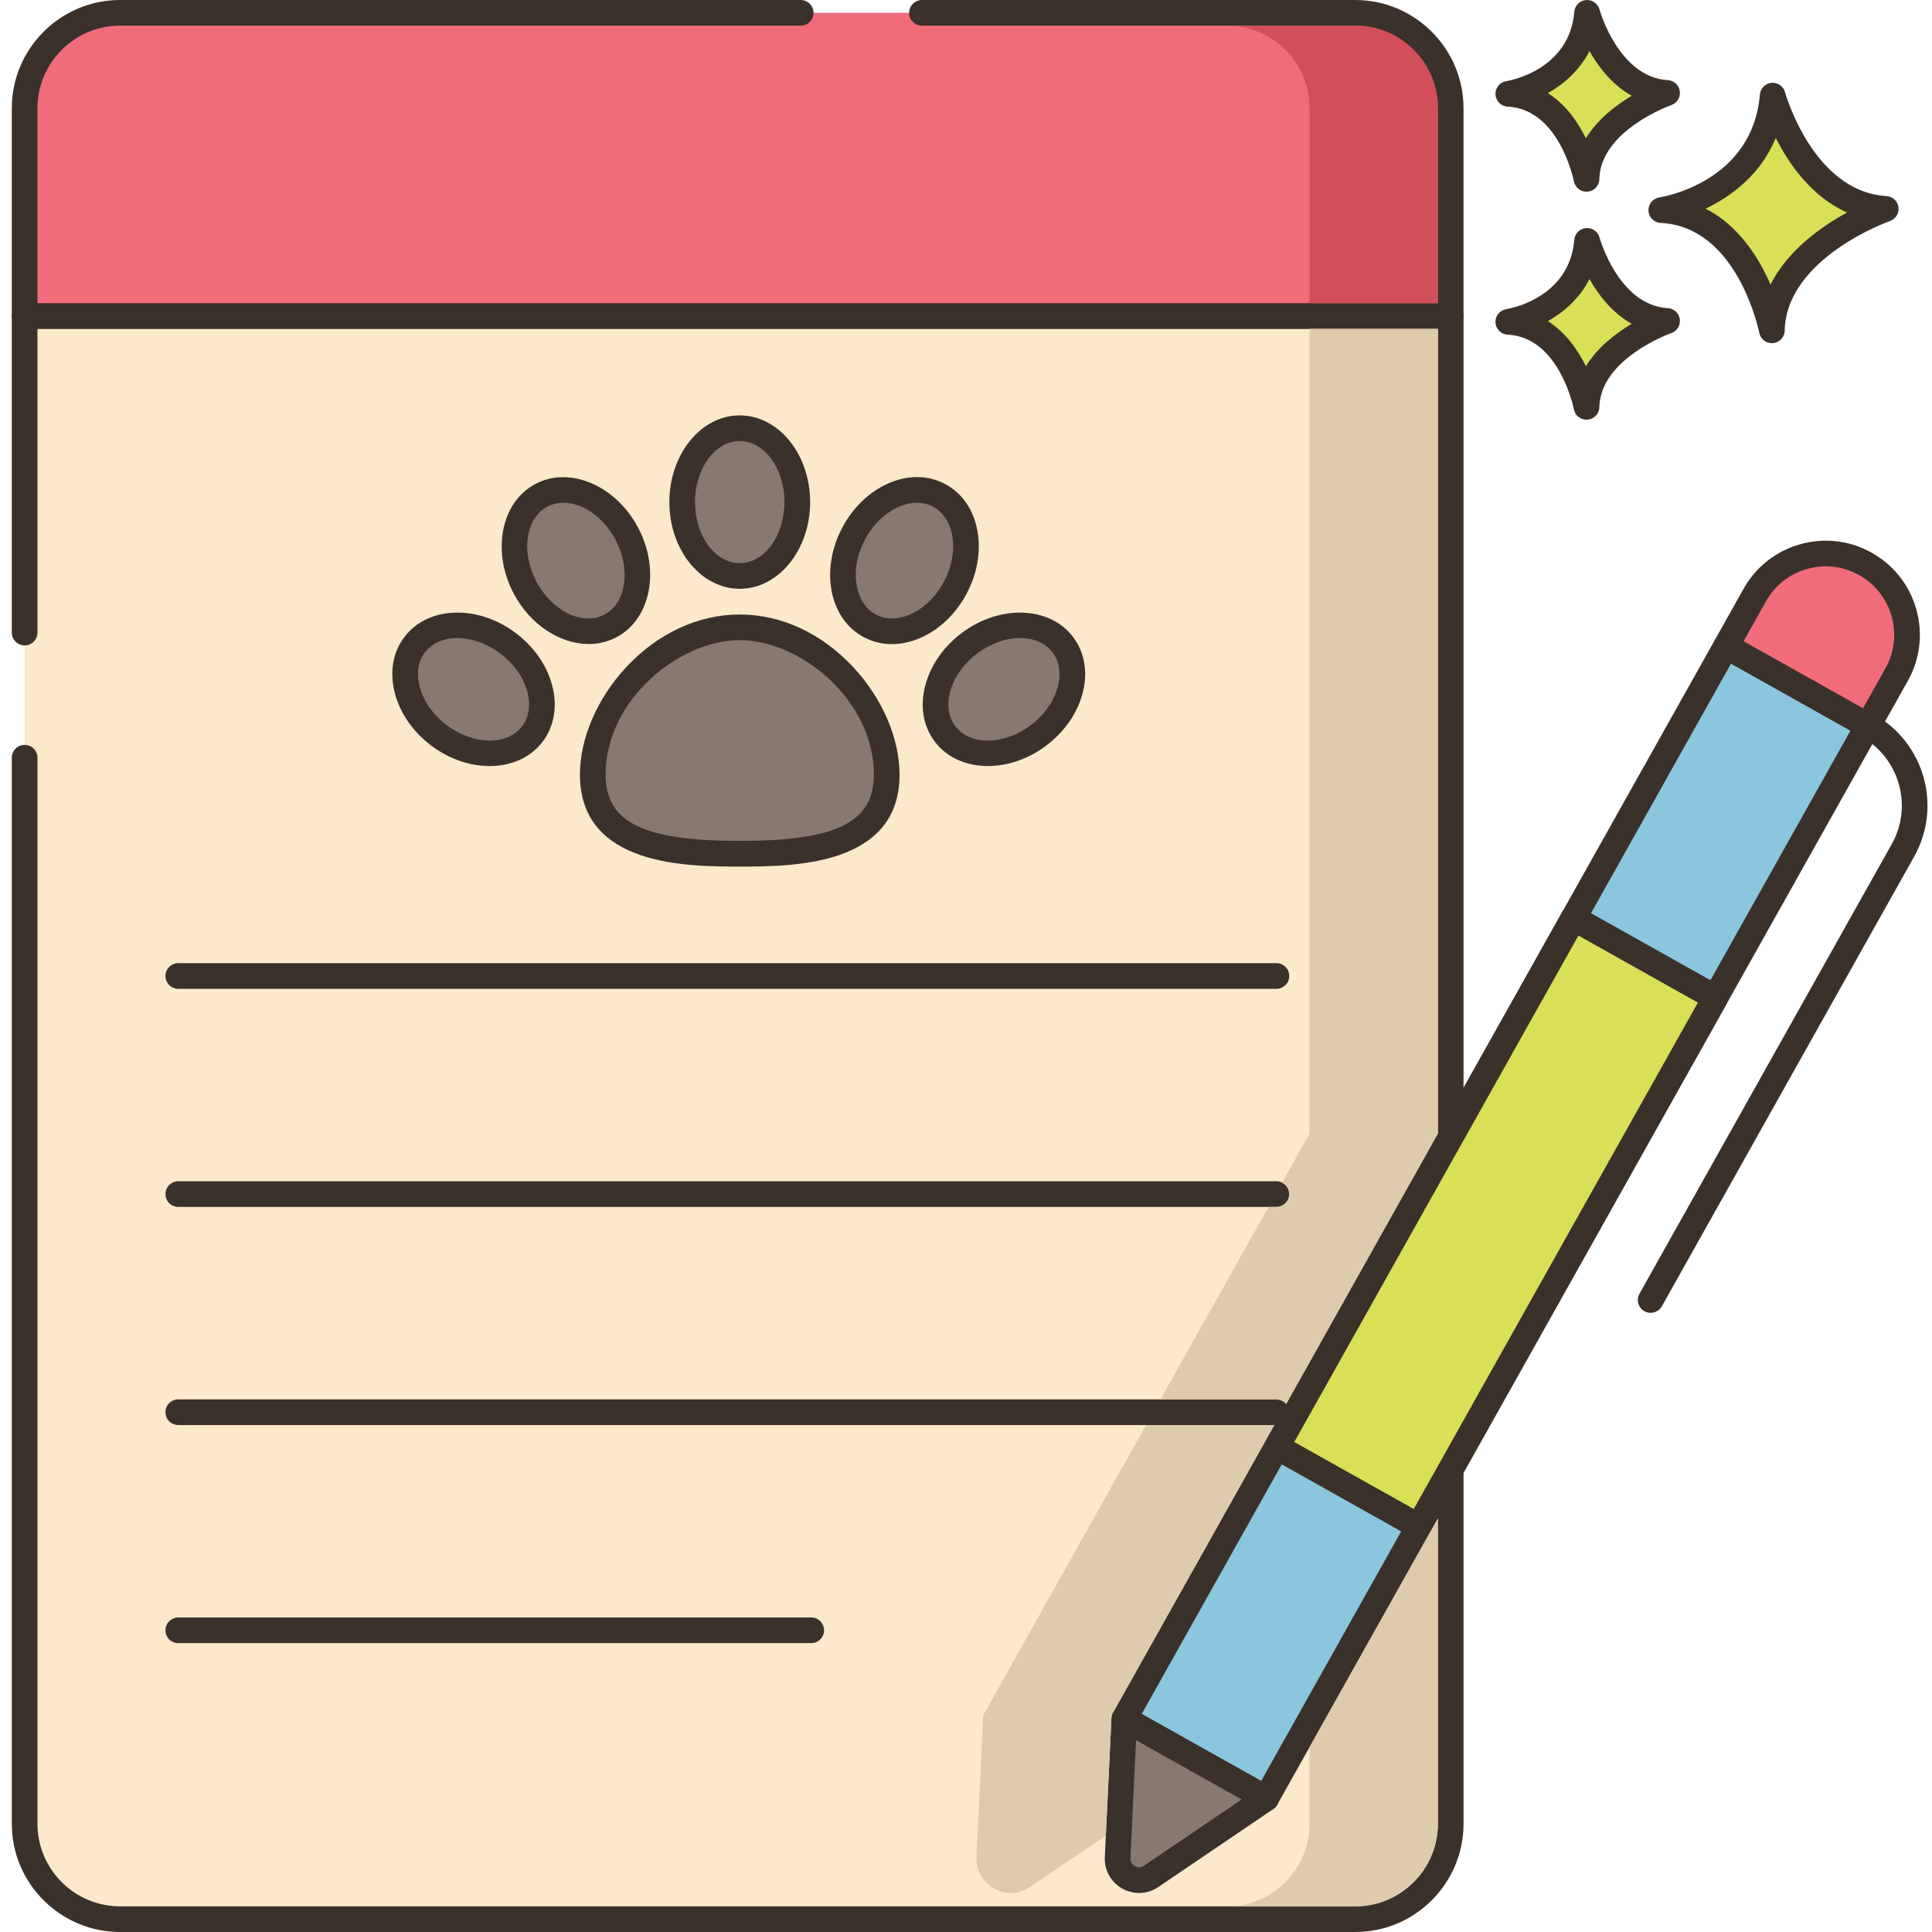
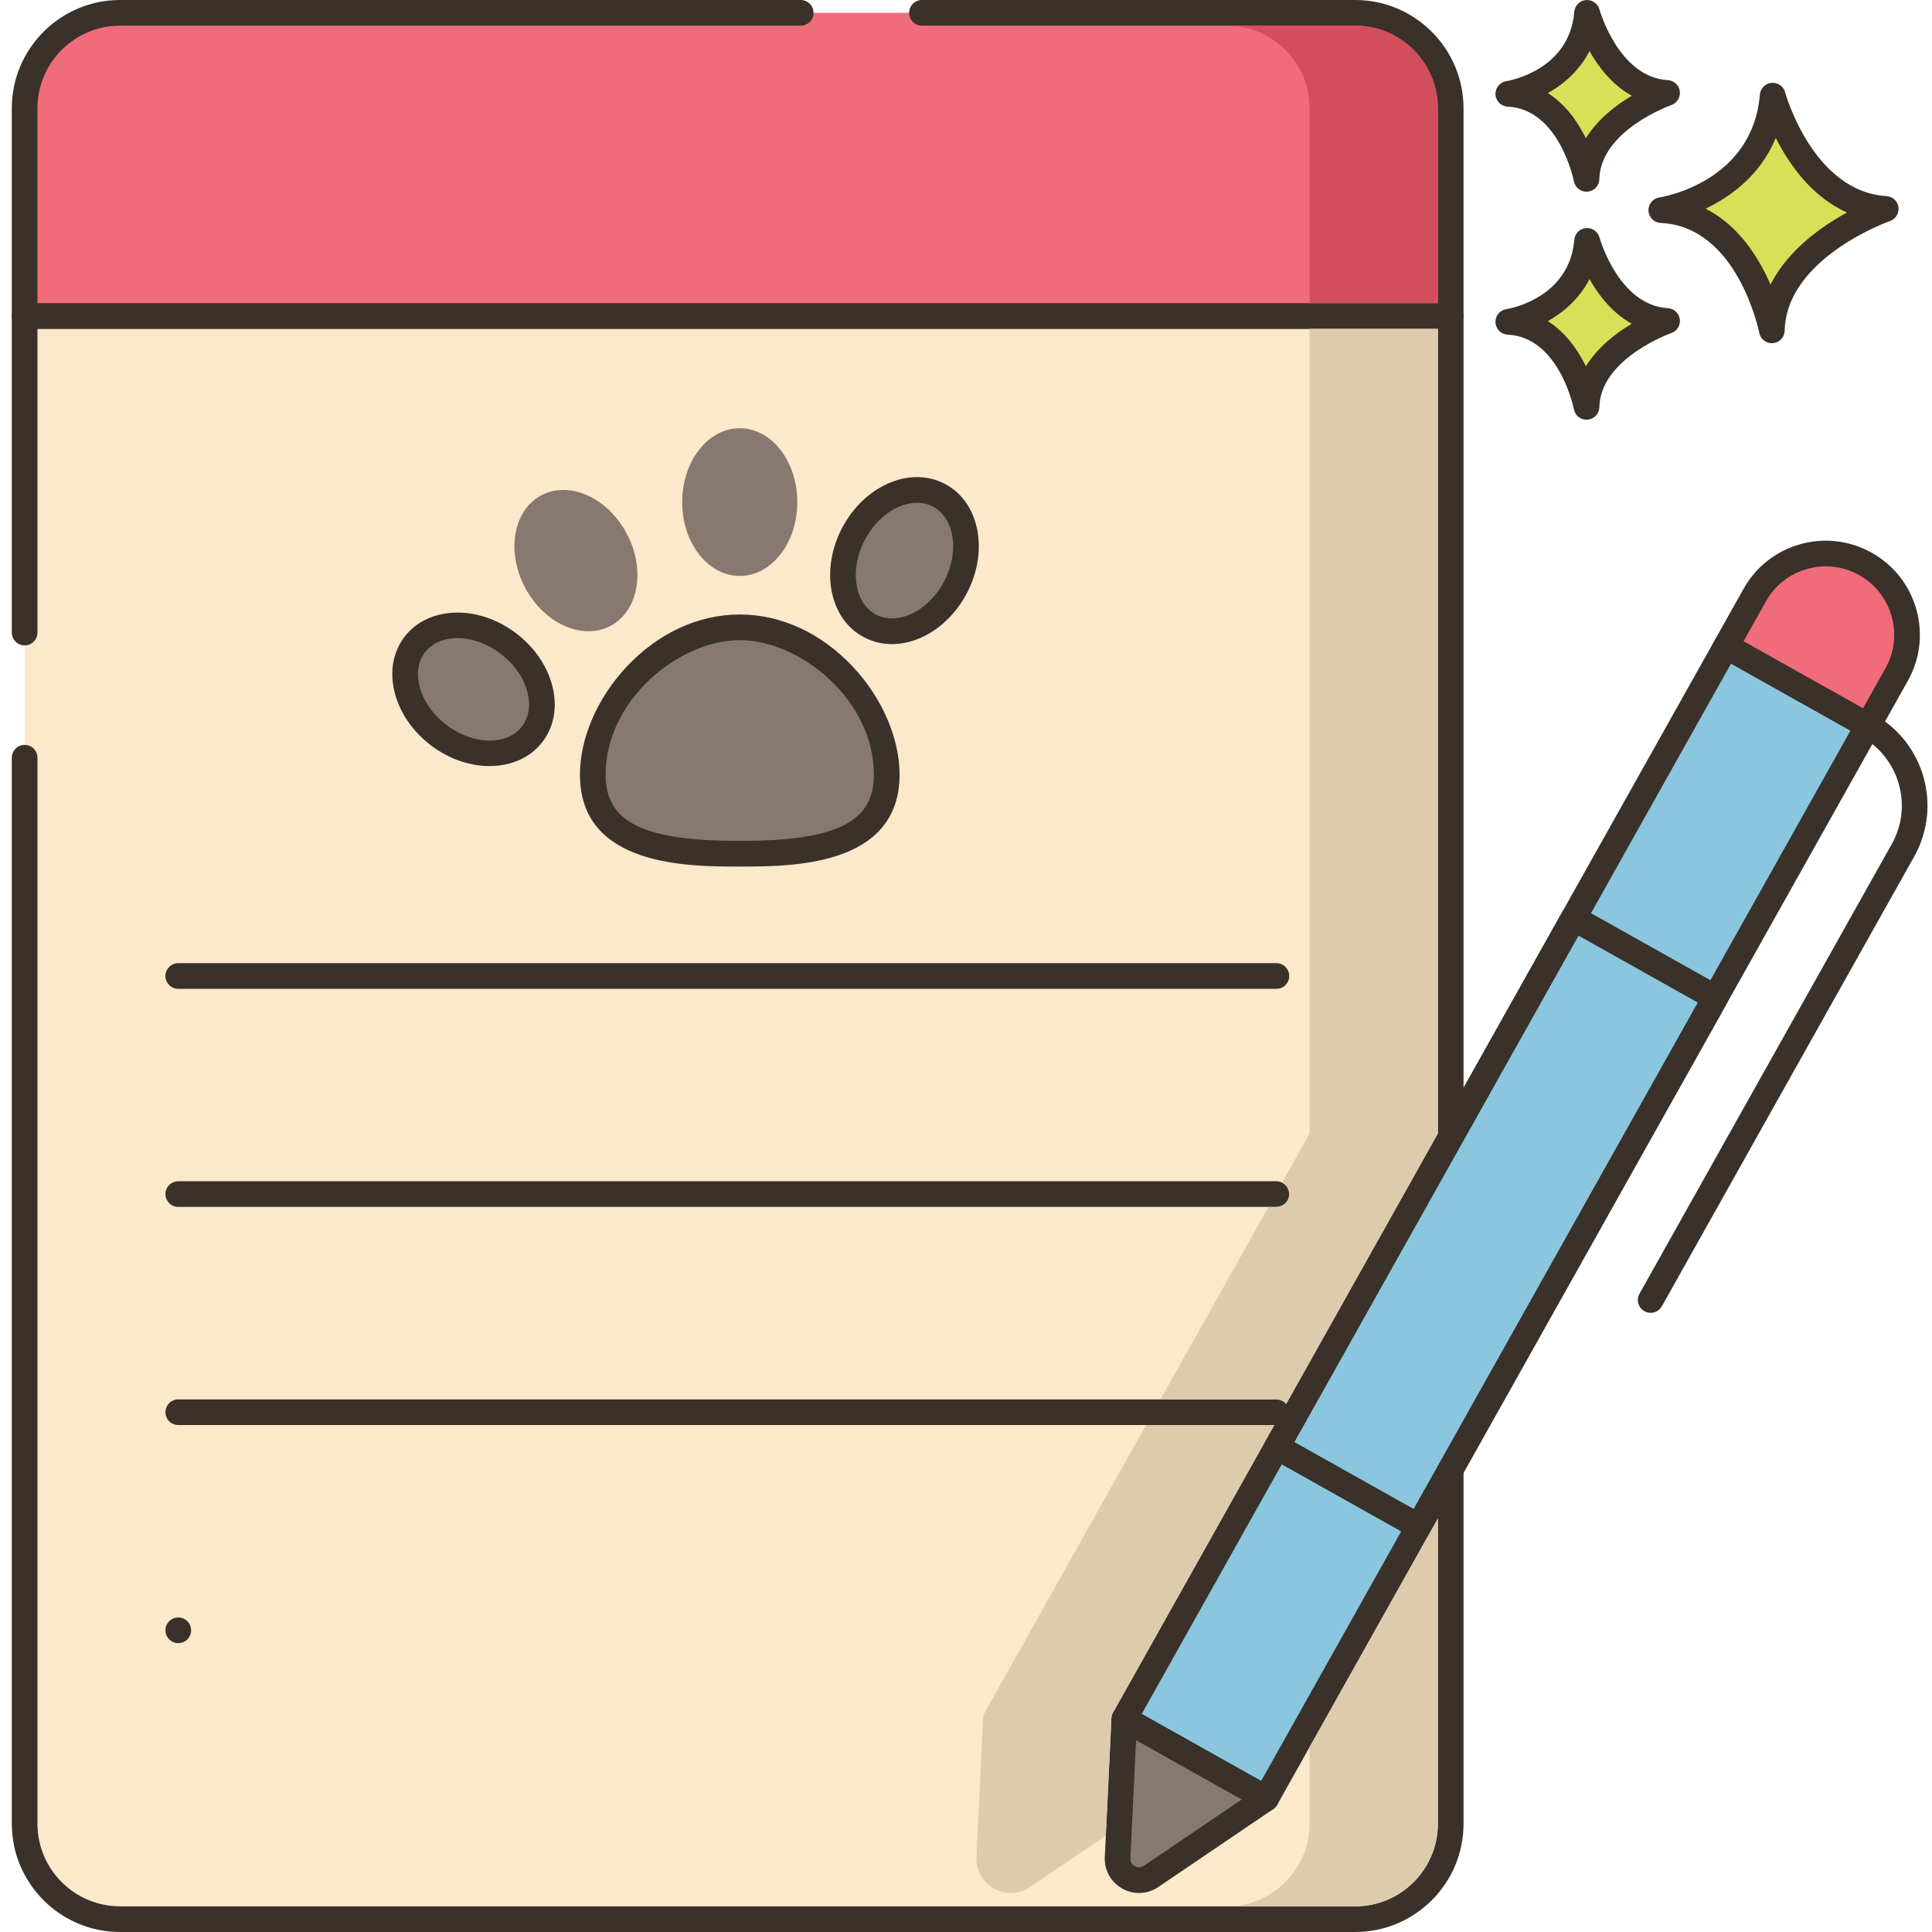
<svg xmlns="http://www.w3.org/2000/svg" height="451pt" viewBox="-2 0 451 451.76" width="451pt">
  <path d="m3.379 73.879v352.562c0 12.32 10 22.32 22.32 22.32h288.82c12.32 0 22.32-10 22.32-22.32v-352.562zm0 0" fill="#fce8cb" />
  <path d="m336.84 70.879h-333.461c-1.656 0-3 1.344-3 3v74.035c0 1.656 1.344 3 3 3s3-1.344 3-3v-71.035h327.461v349.562c0 10.652-8.668 19.32-19.32 19.32h-288.82c-10.652 0-19.32-8.668-19.32-19.32v-249.262c0-1.656-1.344-3-3-3s-3 1.344-3 3v249.262c0 13.957 11.359 25.32 25.32 25.32h288.82c13.957 0 25.32-11.359 25.32-25.32v-352.562c0-1.656-1.348-3-3-3zm0 0" fill="#3a312a" />
  <path d="m314.512 3h-288.805c-12.332 0-22.328 9.996-22.328 22.324v48.555h333.457v-48.555c0-12.328-9.996-22.324-22.324-22.324zm0 0" fill="#f16c7a" />
  <g fill="#3a312a">
    <path d="m314.512 0h-101.312c-1.656 0-3 1.344-3 3s1.344 3 3 3h101.312c10.652 0 19.324 8.668 19.324 19.324v45.555h-327.457v-45.555c0-10.656 8.672-19.324 19.328-19.324h159.145c1.656 0 3-1.344 3-3s-1.344-3-3-3h-159.145c-13.965 0-25.328 11.359-25.328 25.324v48.555c0 1.66 1.344 3 3 3h333.457c1.656 0 3-1.34 3-3v-48.555c0-13.965-11.363-25.324-25.324-25.324zm0 0" />
    <path d="m296.078 225.215h-256.77c-1.656 0-3 1.34-3 3 0 1.656 1.344 3 3 3h256.773c1.656 0 3-1.344 3-3 0-1.66-1.348-3-3.004-3zm0 0" />
    <path d="m296.078 276.215h-256.77c-1.656 0-3 1.34-3 3 0 1.656 1.344 3 3 3h256.773c1.656 0 3-1.344 3-3 0-1.66-1.348-3-3.004-3zm0 0" />
    <path d="m296.078 327.215h-256.77c-1.656 0-3 1.34-3 3 0 1.656 1.344 3 3 3h256.773c1.656 0 3-1.344 3-3 0-1.66-1.348-3-3.004-3zm0 0" />
  </g>
  <path d="m412.129 22.355c-1.949 23.125-26.051 26.777-26.051 26.777 20.695.973 25.852 28.117 25.852 28.117.441-19.355 26.641-28.402 26.641-28.402-19.625-1.176-26.441-26.492-26.441-26.492zm0 0" fill="#d7e057" />
  <path d="m438.75 45.852c-17.207-1.031-23.664-24.047-23.727-24.281-.379-1.406-1.707-2.312-3.168-2.203-1.449.129-2.594 1.281-2.719 2.734-1.715 20.43-22.625 23.926-23.508 24.062-1.523.23-2.625 1.582-2.543 3.125.078 1.539 1.312 2.766 2.855 2.84 18.055.852 22.996 25.438 23.043 25.684.277 1.422 1.52 2.434 2.945 2.434.086 0 .168 0 .254-.008 1.527-.129 2.711-1.387 2.75-2.918.383-17.02 24.379-25.555 24.621-25.637 1.352-.473 2.184-1.828 1.988-3.246-.195-1.418-1.363-2.5-2.793-2.586zm-27.129 20.691c-2.715-6.258-7.418-13.812-15.176-17.75 5.863-2.812 12.816-7.828 16.402-16.547 3.102 6.145 8.398 13.762 16.668 17.445-6.012 3.277-13.844 8.812-17.895 16.852zm0 0" fill="#3a312a" />
  <path d="m368.73 56.312c-1.375 16.359-18.426 18.945-18.426 18.945 14.637.688 18.285 19.887 18.285 19.887.312-13.691 18.844-20.094 18.844-20.094-13.883-.828-18.703-18.738-18.703-18.738zm0 0" fill="#d7e057" />
  <path d="m387.613 72.059c-11.535-.691-15.941-16.371-15.984-16.531-.383-1.402-1.727-2.32-3.164-2.203-1.453.129-2.602 1.285-2.723 2.734-1.156 13.742-15.293 16.137-15.883 16.23-1.527.23-2.629 1.578-2.547 3.121.078 1.539 1.312 2.77 2.855 2.844 12.07.566 15.449 17.285 15.477 17.449.273 1.426 1.52 2.441 2.949 2.441.082 0 .164-.004.25-.012 1.527-.125 2.715-1.387 2.75-2.922.262-11.418 16.664-17.266 16.824-17.324 1.352-.465 2.188-1.824 1.992-3.242-.199-1.418-1.367-2.5-2.797-2.586zm-19.168 13.59c-1.848-3.77-4.68-7.895-8.895-10.559 3.711-2.082 7.395-5.262 9.742-9.836 2.113 3.75 5.309 7.91 9.883 10.449-3.699 2.203-7.98 5.48-10.73 9.945zm0 0" fill="#3a312a" />
  <path d="m368.73 3c-1.375 16.359-18.426 18.941-18.426 18.941 14.637.688 18.285 19.887 18.285 19.887.312-13.691 18.844-20.09 18.844-20.09-13.883-.832-18.703-18.738-18.703-18.738zm0 0" fill="#d7e057" />
  <path d="m387.613 18.742c-11.488-.688-15.91-16.25-15.984-16.523-.379-1.406-1.746-2.328-3.164-2.207-1.453.129-2.602 1.285-2.723 2.734-1.156 13.742-15.293 16.133-15.883 16.227-1.527.23-2.629 1.582-2.547 3.125.078 1.539 1.312 2.766 2.855 2.84 12.07.57 15.449 17.289 15.477 17.453.273 1.422 1.52 2.438 2.949 2.438.082 0 .164 0 .25-.008 1.527-.125 2.715-1.387 2.75-2.922.262-11.418 16.664-17.27 16.824-17.324 1.352-.469 2.188-1.828 1.992-3.246-.199-1.418-1.367-2.5-2.797-2.586zm-19.168 13.594c-1.848-3.773-4.68-7.895-8.895-10.562 3.711-2.082 7.395-5.258 9.742-9.832 2.113 3.75 5.309 7.91 9.883 10.449-3.699 2.199-7.98 5.477-10.73 9.945zm0 0" fill="#3a312a" />
-   <path d="m187.309 378.215h-148c-1.656 0-3 1.34-3 3 0 1.656 1.344 3 3 3h148c1.656 0 3-1.344 3-3 0-1.66-1.344-3-3-3zm0 0" fill="#3a312a" />
+   <path d="m187.309 378.215h-148c-1.656 0-3 1.34-3 3 0 1.656 1.344 3 3 3c1.656 0 3-1.344 3-3 0-1.66-1.344-3-3-3zm0 0" fill="#3a312a" />
  <path d="m260.492 401.918 140.734-250.836 33.164 18.605-140.734 250.836zm0 0" fill="#8ac6dd" />
  <path d="m435.871 167.078-33.164-18.609c-.691-.391-1.512-.488-2.281-.27-.766.211-1.414.727-1.805 1.418l-140.738 250.84c-.812 1.441-.293 3.273 1.148 4.082l33.164 18.609c.453.254.957.383 1.465.383.273 0 .547-.039.812-.109.766-.215 1.414-.727 1.805-1.422l140.742-250.84c.809-1.445.297-3.273-1.148-4.082zm-143.355 249.371-27.934-15.672 137.805-245.605 27.93 15.672zm0 0" fill="#3a312a" />
-   <path d="m296.172 338.324 69.375-123.648 33.164 18.605-69.375 123.648zm0 0" fill="#d7e057" />
  <path d="m401.613 232.473c-.219-.766-.727-1.414-1.422-1.801l-33.164-18.609c-1.445-.809-3.277-.297-4.086 1.148l-69.379 123.648c-.387.695-.488 1.516-.273 2.281.219.766.727 1.414 1.422 1.805l33.164 18.605c.465.262.969.387 1.469.387 1.047 0 2.066-.555 2.617-1.535l69.379-123.648c.391-.691.484-1.512.273-2.281zm-73.418 120.383-27.934-15.672 66.445-118.418 27.934 15.672zm0 0" fill="#3a312a" />
  <path d="m433.824 131.867c-9.156-5.141-20.746-1.883-25.883 7.277l-6.703 11.941 33.164 18.605 6.703-11.941c5.137-9.156 1.879-20.746-7.281-25.883zm0 0" fill="#f16c7a" />
  <path d="m445.715 142.488c-1.594-5.66-5.293-10.359-10.422-13.238-5.129-2.879-11.07-3.586-16.73-1.992-5.66 1.59-10.363 5.289-13.242 10.418l-6.699 11.941c-.809 1.441-.293 3.273 1.148 4.082l33.164 18.609c.465.258.969.383 1.465.383 1.051 0 2.07-.551 2.621-1.535l6.703-11.941c2.875-5.121 3.582-11.066 1.992-16.727zm-7.227 13.797-5.234 9.324-27.934-15.672 5.234-9.324c2.09-3.73 5.512-6.422 9.629-7.578 4.121-1.16 8.441-.645 12.172 1.449s6.422 5.512 7.582 9.633c1.16 4.113.641 8.438-1.449 12.168zm0 0" fill="#3a312a" />
  <path d="m260.496 401.922-1.547 32.445c-.195 4.129 4.406 6.711 7.828 4.395l26.883-18.23zm0 0" fill="#87796f" />
  <path d="m295.133 417.914-33.164-18.605c-.91-.512-2.016-.516-2.922-.008-.91.504-1.496 1.441-1.543 2.48l-1.547 32.445c-.148 3.055 1.418 5.879 4.082 7.375 1.23.691 2.582 1.035 3.93 1.035 1.57 0 3.133-.465 4.496-1.391l26.883-18.227c.863-.586 1.359-1.574 1.312-2.613-.043-1.039-.621-1.98-1.527-2.492zm-30.039 18.363c-.934.633-1.793.273-2.121.09-.328-.184-1.082-.73-1.027-1.855l1.316-27.598 24.699 13.859zm0 0" fill="#3a312a" />
  <path d="m435.871 167.078c-1.445-.812-3.273-.301-4.086 1.148-.809 1.445-.293 3.273 1.148 4.082 8.852 4.969 12.012 16.207 7.043 25.055l-58.996 105.148c-.809 1.445-.293 3.273 1.148 4.086.465.258.969.383 1.465.383 1.047 0 2.066-.551 2.621-1.535l58.996-105.148c6.586-11.73 2.395-26.637-9.34-33.219zm0 0" fill="#3a312a" />
  <path d="m303.84 76.879v188.199l-5.582 9.961-.84 1.52c.98.461 1.66 1.48 1.66 2.66 0 1.66-1.34 3-3 3h-1.84l-25.262 45h27.102c.918 0 1.738.422 2.301 1.082l29.879-53.262 5.582-9.961v-188.199zm-8.223 256.34h-30l-2.059 3.641-35.68 63.602c-.102.18-.18.359-.242.559 0 .02 0 .039-.02.082-.059.199-.078.398-.098.598 0 .02-.023.062-.023.082l-1.539 32.438c-.16 3.062 1.422 5.883 4.082 7.383 1.238.699 2.578 1.039 3.918 1.039 1.582 0 3.141-.48 4.5-1.402l17.742-12.02 1.297-27.438c0-.02.023-.062.023-.082.02-.199.039-.398.098-.598.02-.043.02-.062.02-.082.062-.199.141-.379.242-.559l35.68-63.602zm8.223 75.301v17.922c0 10.66-8.684 19.32-19.32 19.32h30c10.637 0 19.32-8.66 19.32-19.32v-71.383l-1.883 3.34zm0 0" fill="#decaad" />
  <path d="m170.594 146.684c-18.98 0-34.367 18.684-34.367 34.441 0 15.754 15.387 18.504 34.367 18.504s34.367-2.75 34.367-18.504-15.387-34.441-34.367-34.441zm0 0" fill="#87796f" />
  <path d="m197.086 155.945c-7.406-7.906-16.812-12.258-26.492-12.258s-19.086 4.352-26.488 12.258c-6.812 7.273-10.879 16.684-10.879 25.18 0 21.504 25.238 21.504 37.371 21.504 12.129 0 37.367 0 37.367-21.504 0-8.496-4.066-17.91-10.879-25.18zm-26.492 40.684c-22.57 0-31.367-4.344-31.367-15.504 0-17.414 17.16-31.438 31.367-31.438s31.371 14.023 31.371 31.438c0 11.156-8.797 15.504-31.371 15.504zm0 0" fill="#3a312a" />
  <path d="m184.055 117.402c0-9.539-6.027-17.27-13.461-17.27s-13.461 7.73-13.461 17.27c0 9.539 6.027 17.273 13.461 17.273s13.461-7.734 13.461-17.273zm0 0" fill="#87796f" />
-   <path d="m170.594 97.129c-9.074 0-16.457 9.094-16.457 20.273 0 11.184 7.383 20.273 16.457 20.273 9.078 0 16.461-9.094 16.461-20.273 0-11.176-7.383-20.273-16.461-20.273zm0 34.547c-5.77 0-10.457-6.402-10.457-14.273 0-7.867 4.691-14.273 10.457-14.273s10.461 6.406 10.461 14.273c0 7.871-4.691 14.273-10.461 14.273zm0 0" fill="#3a312a" />
  <path d="m144.188 124.797c-4.457-8.434-13.395-12.457-19.969-8.984s-8.289 13.129-3.832 21.562 13.395 12.457 19.969 8.984 8.289-13.125 3.832-21.562zm0 0" fill="#87796f" />
-   <path d="m146.84 123.395c-5.223-9.883-16.004-14.477-24.023-10.234-8.027 4.238-10.305 15.727-5.086 25.613 3.902 7.383 10.906 11.816 17.547 11.816 2.246 0 4.449-.508 6.48-1.578 8.023-4.238 10.305-15.73 5.082-25.617zm-7.883 20.312c-5.102 2.699-12.242-.777-15.918-7.734-3.676-6.957-2.52-14.812 2.582-17.508 1.172-.617 2.453-.914 3.773-.914 4.426 0 9.309 3.293 12.141 8.648 3.676 6.957 2.52 14.812-2.578 17.508zm0 0" fill="#3a312a" />
  <path d="m116.484 150.469c-7.594-5.773-17.395-5.656-21.895.266-4.496 5.918-1.984 15.395 5.609 21.164 7.598 5.773 17.398 5.656 21.898-.266 4.496-5.914 1.984-15.395-5.613-21.164zm0 0" fill="#87796f" />
  <path d="m126.727 160.227c-1.23-4.637-4.219-8.953-8.426-12.148-8.906-6.766-20.609-6.383-26.098.84-2.75 3.617-3.543 8.312-2.242 13.223 1.23 4.641 4.223 8.957 8.426 12.148 4.258 3.234 9.156 4.836 13.711 4.836 4.965 0 9.523-1.906 12.387-5.676 2.75-3.613 3.543-8.309 2.242-13.223zm-7.02 9.594c-3.488 4.59-11.426 4.453-17.691-.309-3.145-2.391-5.367-5.551-6.254-8.906-.82-3.086-.387-5.949 1.215-8.055 1.707-2.242 4.465-3.355 7.578-3.355 3.262 0 6.906 1.227 10.117 3.664 3.145 2.387 5.367 5.551 6.254 8.906.816 3.086.387 5.945-1.219 8.055zm0 0" fill="#3a312a" />
  <path d="m217.184 115.812c-6.574-3.469-15.516.551-19.973 8.984-4.453 8.438-2.738 18.09 3.832 21.562 6.574 3.469 15.516-.551 19.973-8.984 4.453-8.438 2.742-18.09-3.832-21.562zm0 0" fill="#87796f" />
  <path d="m226.188 124.207c-.887-5-3.59-8.926-7.602-11.047-4.02-2.121-8.781-2.141-13.414-.055-4.375 1.969-8.145 5.625-10.613 10.293-2.465 4.664-3.359 9.84-2.52 14.566.887 5.004 3.59 8.926 7.605 11.047 2.027 1.07 4.238 1.605 6.535 1.605 2.25 0 4.578-.516 6.875-1.551 4.375-1.969 8.145-5.625 10.609-10.289 2.469-4.668 3.363-9.844 2.523-14.57zm-7.824 11.766c-1.844 3.492-4.605 6.199-7.77 7.625-2.906 1.305-5.801 1.352-8.145.109-2.344-1.238-3.941-3.648-4.5-6.793-.609-3.418.07-7.223 1.918-10.711 1.844-3.492 4.602-6.199 7.77-7.625 1.496-.676 2.988-1.012 4.406-1.012 1.336 0 2.602.301 3.738.902 2.344 1.238 3.941 3.648 4.5 6.793.605 3.414-.074 7.219-1.918 10.711zm0 0" fill="#3a312a" />
-   <path d="m246.125 150.734c-4.496-5.918-14.301-6.039-21.895-.266-7.598 5.77-10.105 15.246-5.609 21.164 4.496 5.918 14.301 6.039 21.895.266 7.598-5.77 10.105-15.246 5.609-21.164zm0 0" fill="#87796f" />
-   <path d="m248.516 148.922c-5.492-7.223-17.203-7.605-26.102-.84-4.203 3.195-7.195 7.508-8.426 12.148-1.301 4.91-.508 9.609 2.242 13.223 2.867 3.77 7.422 5.672 12.391 5.672 4.551 0 9.453-1.602 13.707-4.836 4.203-3.191 7.195-7.508 8.426-12.148 1.305-4.91.508-9.605-2.238-13.219zm-3.559 11.684c-.891 3.355-3.109 6.516-6.254 8.906-6.266 4.762-14.203 4.902-17.695.309-1.605-2.109-2.039-4.969-1.219-8.055.891-3.355 3.109-6.52 6.254-8.906 3.211-2.438 6.855-3.664 10.117-3.664 3.113 0 5.875 1.113 7.578 3.355 1.602 2.109 2.035 4.969 1.219 8.055zm0 0" fill="#3a312a" />
  <path d="m314.52 6h-30c10.637 0 19.32 8.66 19.32 19.32v45.559h30v-45.559c0-10.66-8.684-19.32-19.32-19.32zm0 0" fill="#d34e5c" />
</svg>